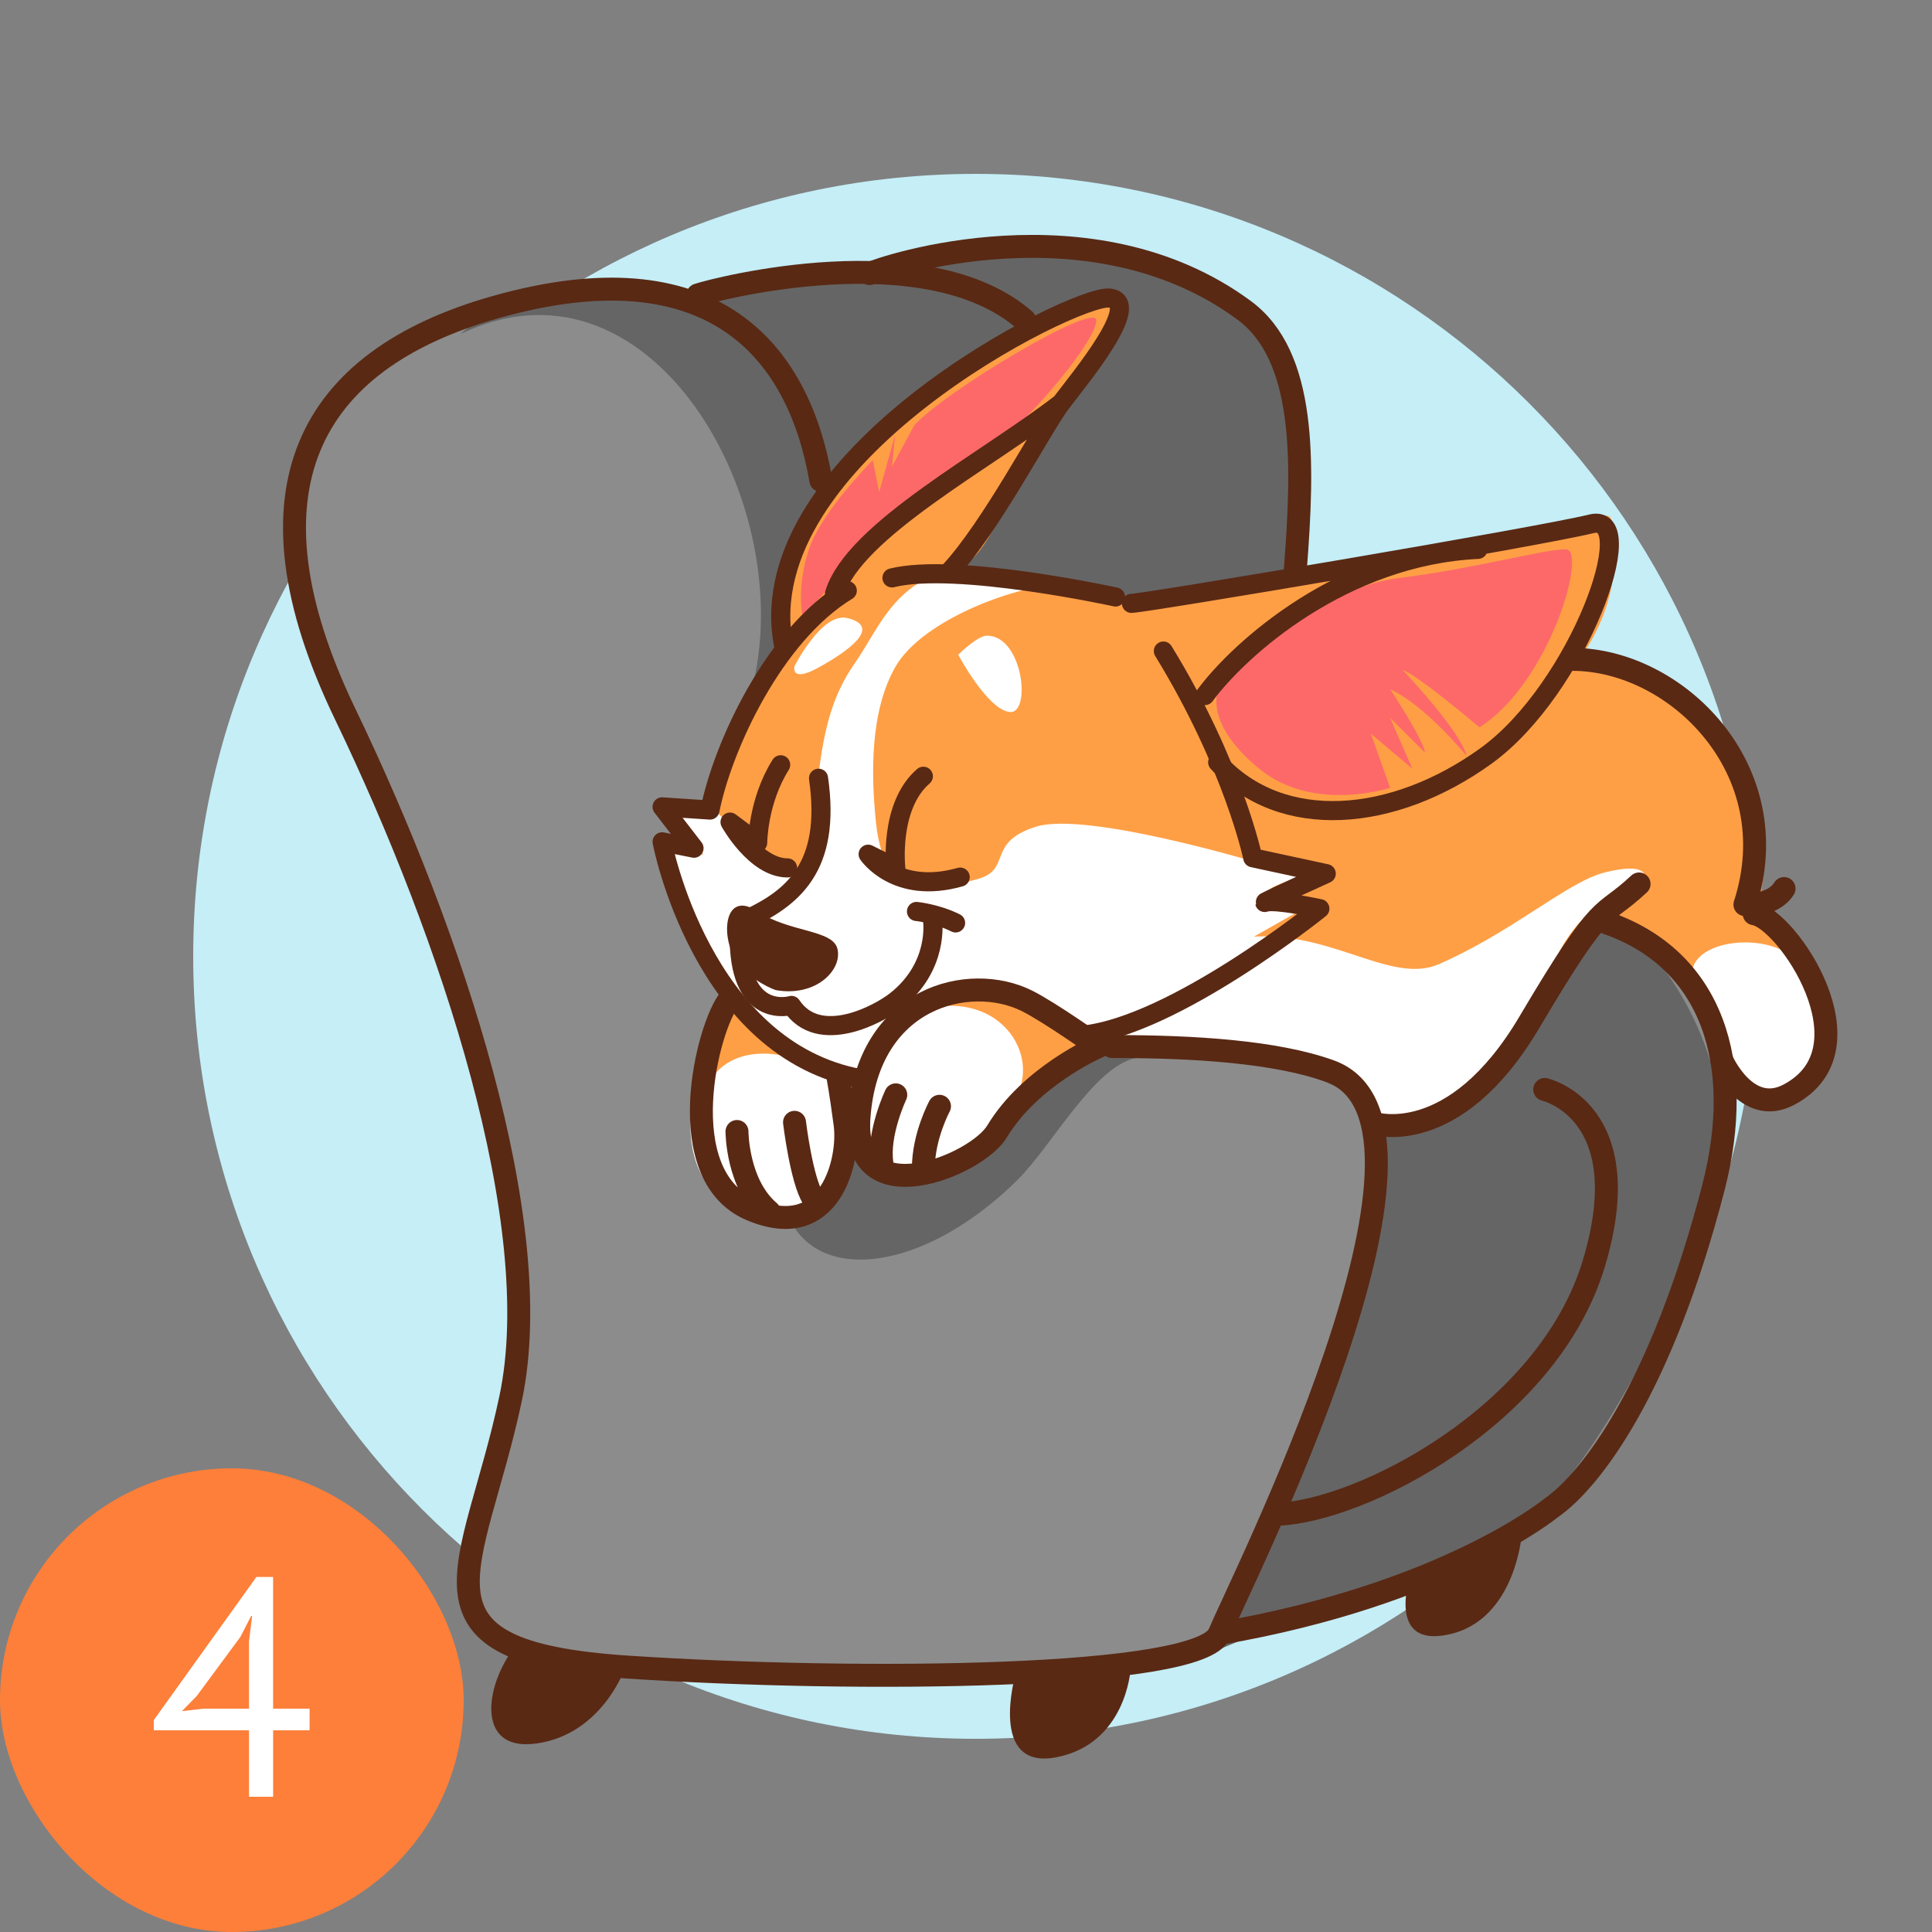
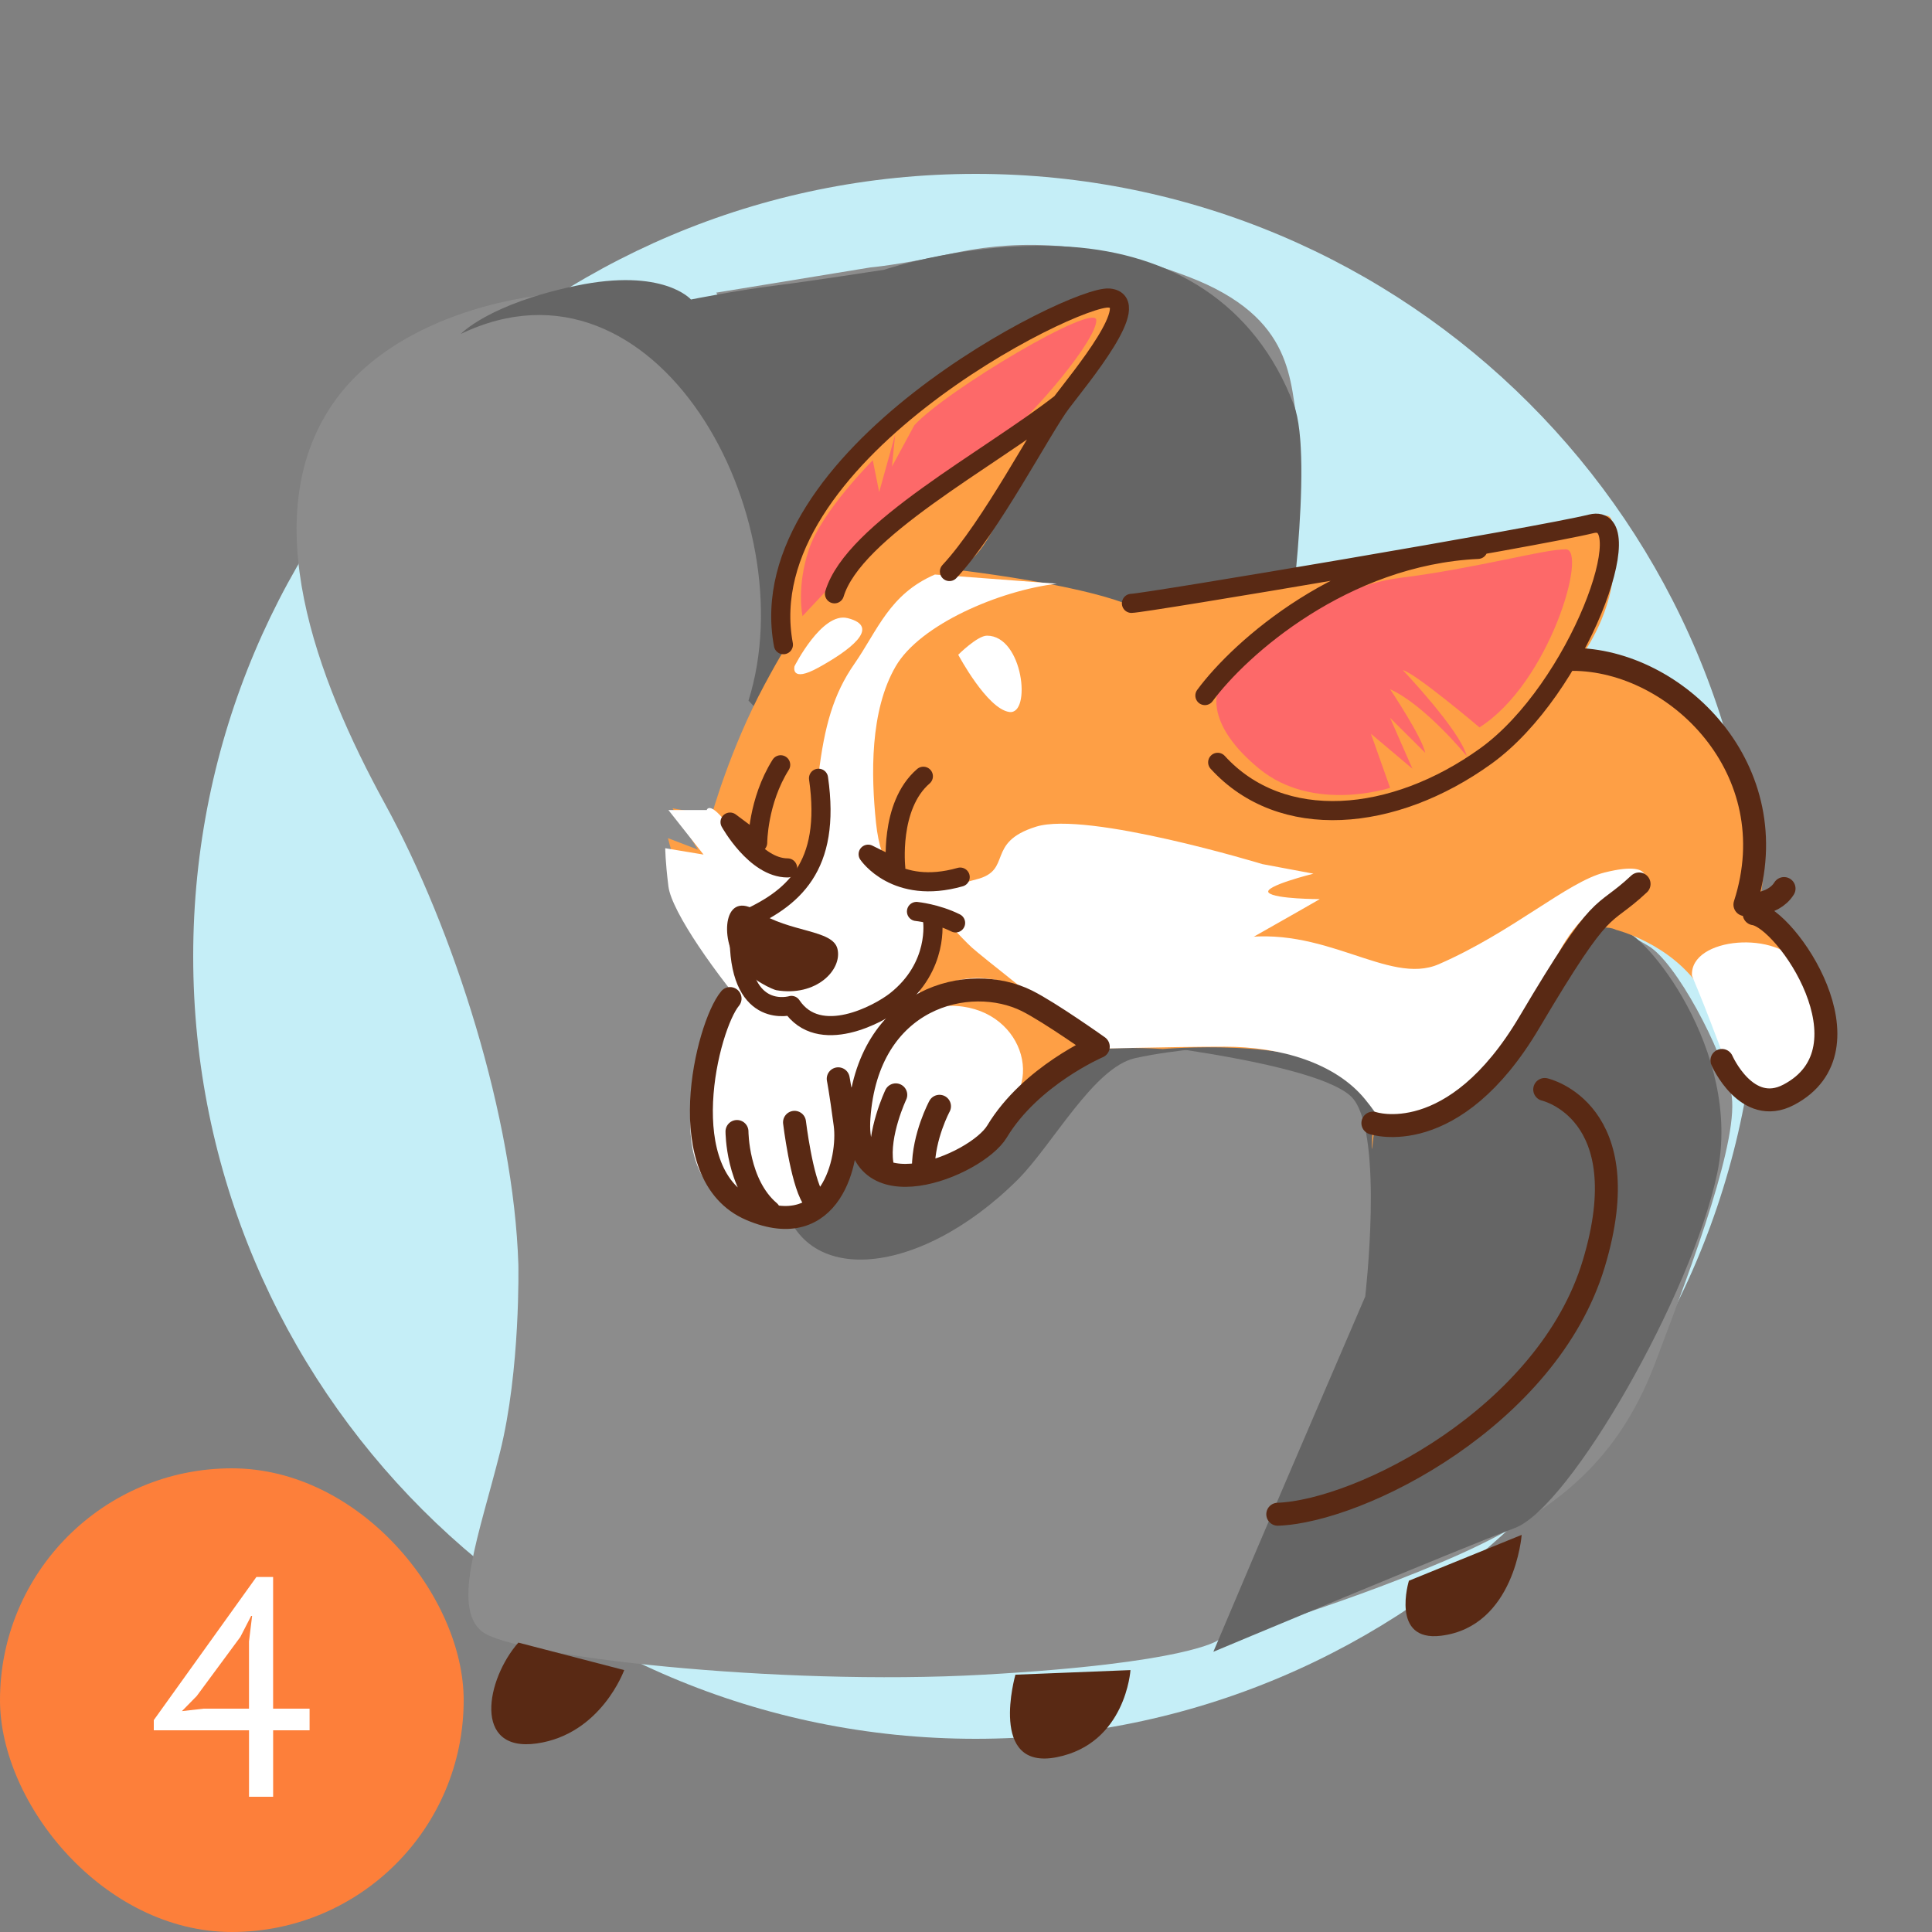
<svg xmlns="http://www.w3.org/2000/svg" width="100" height="100" viewBox="0 0 100 100" fill="none">
  <rect x="0" y="0" width="100" height="100" fill="#808080" stroke="none" />
  <path d="M91 49.5C91 27.133 72.867 9 50.5 9S10 27.133 10 49.5C10 71.868 28.133 90 50.5 90S91 71.868 91 49.5z" fill="#C5EEF7" />
  <path fill-rule="evenodd" clip-rule="evenodd" d="M42.91 25.349s-.714-7.355-6.074-9.371c-5.361-2.017-15.723-.831-19.653 4.982-3.931 5.813-.834 14.117 2.74 20.641 3.573 6.525 6.67 16.254 6.907 23.846 0 0 .119 5.457-.952 9.727-1.072 4.271-2.502 7.948-.954 9.254 1.549 1.304 15.366 2.847 25.967 2.254 10.601-.594 12.15-1.78 12.15-1.78s5.955-1.66 11.553-4.034c5.599-2.372 9.053-4.981 11.078-10.32 2.024-5.34 4.407-11.744 3.93-13.999-.476-2.254-2.859-6.762-4.288-7.592l-1.43-.83s-7.265-1.78-10.6-1.78c-3.336 0-4.526-1.186-5.003-1.424-.477-.237-1.668-1.541-1.787-8.067-.118-6.525 1.192-12.1.715-14.591-.476-2.49-.118-5.813-5.717-7.948-5.598-2.136-9.529-1.78-12.268-1.186-2.74.592-4.17.711-4.17.711l-7.98 1.305 5.837 10.202z" fill="#8C8C8C" />
  <path fill-rule="evenodd" clip-rule="evenodd" d="M40.41 61.532c.714 5.22 7.086 4.686 12.268-.474 1.787-1.78 3.931-5.813 6.074-6.288 2.145-.474 4.646-.593 4.646-.593s-7.742-1.424-11.197-.95c-3.454.475-9.885 2.729-10.72 3.322-.834.593-1.906 2.254-1.906 2.254l.834 2.729z" fill="#656565" />
  <path fill-rule="evenodd" clip-rule="evenodd" d="M23.852 17.284c10.125-4.865 17.869 9.49 14.89 18.98 0 0 16.795 17.439 17.271 17.439.477 0 12.508 1.186 14.056 3.203 1.549 2.016.595 10.202.595 10.202s-4.288 9.965-5.597 13.049c-1.311 3.085-2.264 5.339-2.264 5.339s12.744-5.339 15.603-6.407c2.86-1.068 9.171-12.1 10.482-18.387 1.31-6.288-3.811-12.575-5.003-12.575-1.19 0-17.509-13.643-17.39-13.999.118-.355 1.528-10.393.477-13.167-2.025-5.34-6.433-7.83-11.554-8.186-5.122-.355-9.648 1.186-9.648 1.186s-3.812.593-5.718.831c-1.905.237-4.288.71-4.288.71s-1.43-1.66-5.956-.71c-4.526.948-5.956 2.492-5.956 2.492z" fill="#656565" />
  <path fill-rule="evenodd" clip-rule="evenodd" d="M49.58 29.501c1.787-1.067 2.145-3.202 3.574-5.456 1.43-2.254 2.263-3.44 2.383-3.915.118-.474 3.692-3.558 2.62-4.508-1.072-.95-5.24 1.543-8.695 4.033-3.455 2.492-6.551 5.34-7.743 8.068-1.19 2.729-.833 5.813-.833 5.813s.476-1.424-1.31 1.897c-1.788 3.322-2.74 6.763-2.74 6.763l-2.025-.356 1.31 2.135-1.548-.593s.476 2.016 1.787 4.745c1.31 2.729 1.905 3.322 1.905 3.322s4.526 5.22 9.171 4.744c4.647-.473 7.386-1.779 9.291-1.897 1.906-.119 3.456 0 3.456 0s6.908-.593 9.29 1.304c2.382 1.9 1.707 2.176 1.588 3.48-.119 1.306 0-1.106 0-1.106s1.985.513 4.129-1.266c2.144-1.78 2.7-1.108 4.606-5.378 1.905-4.27 3.851-3.203 3.851-3.203s2.859.712 4.407 3.085c1.549 2.372 1.906 5.339 1.906 5.339s2.502 1.066 3.812-.594c1.31-1.661.595-4.272.118-5.813-.476-1.542-2.858-3.322-2.858-3.322s1.31-4.745-1.905-8.897c-3.216-4.153-7.147-4.153-7.147-4.153s1.547-2.134 1.547-4.626c0-2.49 0-2.61-.832-2.373-.835.237-8.815 1.661-12.627 2.61-3.811.95-11.196 2.135-11.196 2.135s-.715-.473-3.455-1.066c-2.739-.594-5.836-.95-5.836-.95" fill="#FE9F45" />
  <path fill-rule="evenodd" clip-rule="evenodd" d="M56.37 54.295s-3.096-4.151-6.788-3.084c-3.693 1.067-5.242 4.508-5.242 4.508s-1.548 5.931 2.383 5.457c3.93-.474 5.003-2.61 6.55-4.152a35.89 35.89 0 013.097-2.729z" fill="#fff" />
  <path fill-rule="evenodd" clip-rule="evenodd" d="M37.907 51.448c-1.43 1.78-3.692 7.948-.715 10.44 2.978 2.491 5.003 1.542 5.836 0 .834-1.542.954-4.27.954-4.27l-.358-2.018-5.717-4.152zm25.967-2.847c4.644-.83 7.973 2.45 10.6 1.305 3.811-1.661 6.67-4.27 8.577-4.745 3.014-.75 1.905.83 1.905.83s-3.335.04-5.002 5.022c-1.668 4.983-3.574 4.983-5.718 6.17-2.144 1.185-3.175 1.106-3.175 1.106s1.15.514-.399-1.383c-1.547-1.9-4.406-2.729-7.265-2.729s-7.028.118-7.028.118l-.833-1.186 8.338-4.508zM87.576 50.5c-.118-2.016 4.527-2.372 5.6-.474 1.071 1.898 1.667 5.576-.12 6.405-1.786.83-3.097.476-3.216 0-.119-.474-.953-2.61-1.31-3.557-.358-.95-.954-2.374-.954-2.374z" fill="#fff" />
  <path fill-rule="evenodd" clip-rule="evenodd" d="M54.702 30.213c-2.977.355-7.078 2.11-8.337 4.27-1.346 2.31-1.28 5.638-1.023 8.104.495 4.774 3.714 3.298 5.191 2.93 1.906-.475.453-1.906 3.097-2.729 2.645-.823 11.71 1.938 11.71 1.938l2.644.495s-2.645.658-2.314.987c.33.33 2.644.33 2.644.33s-7.438 4.28-8.925 4.938c-1.487.658-10.247 5.925-12.891 5.431-2.645-.494-5.124-1.48-7.272-3.95-2.149-2.47-4.463-5.762-4.629-7.078-.164-1.317-.164-1.975-.164-1.975l1.983.329-1.819-2.305h1.984s.166-.657 1.488 1.318c1.323 1.975 3.305 2.797 3.966 1.646.662-1.152.495-2.964.33-4.774.306-2.55.783-4.211 1.855-5.752 1.211-1.744 1.813-3.61 4.17-4.628l6.312.475z" fill="#fff" />
-   <path fill-rule="evenodd" clip-rule="evenodd" d="M47.674 52.279c4.288-1.187 6.433 2.728 4.646 4.865l4.05-2.848s-1.073-1.543-3.574-2.491c-2.5-.95-3.216-.593-3.692-.475-.477.119-1.43.949-1.43.949zm-11.077 3.914c1.548-2.965 5.956-1.304 6.67 0 0 0-3.556-2.794-4.041-3.235-.485-.442-1.795-1.866-1.795-1.866s-.357 1.306-.714 2.847c-.358 1.543-.12 2.254-.12 2.254z" fill="#FE9F45" />
+   <path fill-rule="evenodd" clip-rule="evenodd" d="M47.674 52.279c4.288-1.187 6.433 2.728 4.646 4.865l4.05-2.848s-1.073-1.543-3.574-2.491c-2.5-.95-3.216-.593-3.692-.475-.477.119-1.43.949-1.43.949zc1.548-2.965 5.956-1.304 6.67 0 0 0-3.556-2.794-4.041-3.235-.485-.442-1.795-1.866-1.795-1.866s-.357 1.306-.714 2.847c-.358 1.543-.12 2.254-.12 2.254z" fill="#FE9F45" />
  <path fill-rule="evenodd" clip-rule="evenodd" d="M26.83 85.021c-1.669 1.898-2.382 5.694.952 5.22 3.336-.475 4.526-3.797 4.526-3.797l-5.478-1.423zm25.728 1.661s-1.43 4.983 2.144 4.27c3.573-.71 3.811-4.508 3.811-4.508l-5.955.238zm26.204-7.237s-.357 4.745-4.168 5.22c-2.643.33-1.669-2.847-1.669-2.847l5.837-2.373z" fill="#592914" />
-   <path d="M42.488 24.866c-1.17-6.814-5.7-12.124-16.85-8.966-9.7 2.747-13.34 9.49-7.782 21.037 5.56 11.546 10.482 26.414 8.577 35.43-1.905 9.016-5.877 13.129 6.036 13.92 11.911.79 29.697.632 30.651-1.74.953-2.373 13.181-26.415 5.717-29.105-2.775-.999-6.978-1.278-11.276-1.273M53.035 16.57c-5.082-4.429-15.96-1.62-16.914-1.304" stroke="#592914" stroke-width="1.188" stroke-linecap="round" stroke-linejoin="round" />
-   <path d="M83.17 47.77c5.478 1.899 7.168 7.305 5.52 13.683-2.701 10.44-6.354 15.185-8.418 16.609 0 0-5.44 4.467-17.152 6.484M45.015 14.16c.635-.317 11.434-3.955 19.375 1.897 3.214 2.368 3.097 7.82 2.653 13.45" stroke="#592914" stroke-width="1.188" stroke-linecap="round" stroke-linejoin="round" />
  <path d="M79.954 56.391s4.924 1.108 2.54 9.016c-2.382 7.91-12.069 12.812-16.357 12.97" stroke="#592914" stroke-width="1.188" stroke-linecap="round" stroke-linejoin="round" />
  <path fill-rule="evenodd" clip-rule="evenodd" d="M51.085 32.902c1.884 0 2.313 4.115 1.156 3.95-1.156-.164-2.643-2.963-2.643-2.963s.991-.987 1.487-.987zm-7.22-.91c1.828.456-.003 1.733-1.491 2.556-1.488.823-1.25-.065-1.25-.065s1.418-2.82 2.74-2.49" fill="#fff" />
  <path fill-rule="evenodd" clip-rule="evenodd" d="M63.026 35.839c1.488-1.976 5.454-5.433 9.42-5.926 3.967-.495 7.439-1.482 8.595-1.482 1.157 0-.827 6.913-4.463 9.218 0 0-3.305-2.799-3.967-2.963 0 0 2.976 3.128 3.306 4.445 0 0-2.148-2.635-3.966-3.457 0 0 1.652 2.468 1.818 3.291l-1.819-1.81 1.157 2.634-2.148-1.81.992 2.798s-3.967 1.316-6.776-.988c-2.81-2.305-2.149-3.95-2.149-3.95zm-19.173-6.42c2.315-3.622 5.62-4.61 7.769-6.42 2.148-1.811 5.123-5.432 5.123-6.42 0-.988-7.768 3.622-9.42 5.432l-1.157 2.14.164-1.647-.826 2.964-.33-1.646s-2.644 2.634-3.305 4.609-.332 3.457-.332 3.457l2.314-2.47z" fill="#FD6969" />
-   <path d="M57.738 30.9s-8.263-1.811-11.57-.989m-2.313.659c-3.801 2.304-6.446 8.066-7.107 11.358l-2.478-.165 1.652 2.14-1.652-.33s2.045 10.784 10.308 12.265m15.638-22.14c3.635 5.927 4.628 10.7 4.628 10.7l3.802.821s-3.636 1.647-3.14 1.483c.495-.165 2.81.33 2.81.33s-7.538 6.077-12.303 6.552" stroke="#592914" stroke-width=".989" stroke-linecap="round" stroke-linejoin="round" />
  <path d="M58.563 31.23c.661 0 21.156-3.457 23.8-4.116 2.644-.659-.661 8.56-5.453 12.016-4.794 3.457-10.578 3.95-13.883.328m-.662-3.456c1.82-2.47 7.194-7.239 14.136-7.567m-27.358 1.147c2.148-2.303 4.793-7.406 5.784-8.724m0 0c.992-1.316 4.297-5.268 2.48-5.431-1.819-.165-18.676 8.23-16.858 17.942m14.378-12.51c-3.801 2.962-10.742 6.583-11.734 9.876" stroke="#592914" stroke-width=".989" stroke-linecap="round" stroke-linejoin="round" />
  <path fill-rule="evenodd" clip-rule="evenodd" d="M40.172 51.25c-.112-.018-1.27-.473-1.986-1.422-.93-1.235-.754-3.837 1.033-2.65 1.647 1.094 3.89.93 4.128 1.937.26 1.086-1.107 2.494-3.175 2.136z" fill="#592914" />
  <path d="M48.27 47.652s.357 2.372-1.905 4.152c-.87.684-3.971 2.373-5.4.237 0 0-2.62.791-2.7-3.322m9.172-1.542s1.033.1 2.024.593m-7.094-7.488c.66 4.61-1.323 6.255-3.967 7.407m9.393-7.51c-1.787 1.542-1.428 4.744-1.428 4.744l-1.43-.71s1.43 2.134 4.764 1.185" stroke="#592914" stroke-width=".989" stroke-linecap="round" stroke-linejoin="round" />
  <path d="M40.408 39.585c-1.191 1.898-1.191 4.034-1.191 4.034l-1.43-1.068s1.311 2.372 2.978 2.372" stroke="#592914" stroke-width=".989" stroke-linecap="round" stroke-linejoin="round" />
  <path d="M37.788 51.685c-1.19 1.424-3.096 9.135 1.072 10.914 4.17 1.78 5.123-2.61 4.884-4.389-.237-1.78-.358-2.372-.358-2.372m-5.24 2.728s0 2.729 1.668 4.152m1.31-4.627s.357 2.966.953 3.916m4.288-5.338s-.953 2.016-.715 3.558m2.978-2.966s-.834 1.542-.834 3.203m37.044-14.71c-2.025 1.898-1.746.515-5.678 7.158-3.93 6.642-8.1 5.22-8.1 5.22m10.324-24.003c5.36 0 11.196 5.694 8.933 12.693 0 0 1.43.118 2.025-.831m-1.548 1.305c1.667.237 6.313 7 1.787 9.371-2.174 1.14-3.455-1.779-3.455-1.779m-35.972-3.085c-2.971-1.479-8.255-.231-8.695 6.05-.358 5.103 6.075 2.493 7.147.713 1.741-2.892 5.24-4.39 5.24-4.39s-2.5-1.778-3.691-2.372h-.001z" stroke="#592914" stroke-width="1.188" stroke-linecap="round" stroke-linejoin="round" />
  <rect y="76" width="24" height="24" rx="12" fill="#FD7F3A" />
  <path d="M16.025 89.56h-1.888V93h-1.248v-3.44H7.96v-.528l5.312-7.408h.864v6.816h1.888v1.12zm-3.136-4.608l.16-1.312H13l-.56 1.088-2.256 3.056-.768.784 1.12-.128h2.352v-3.488z" fill="#fff" />
</svg>